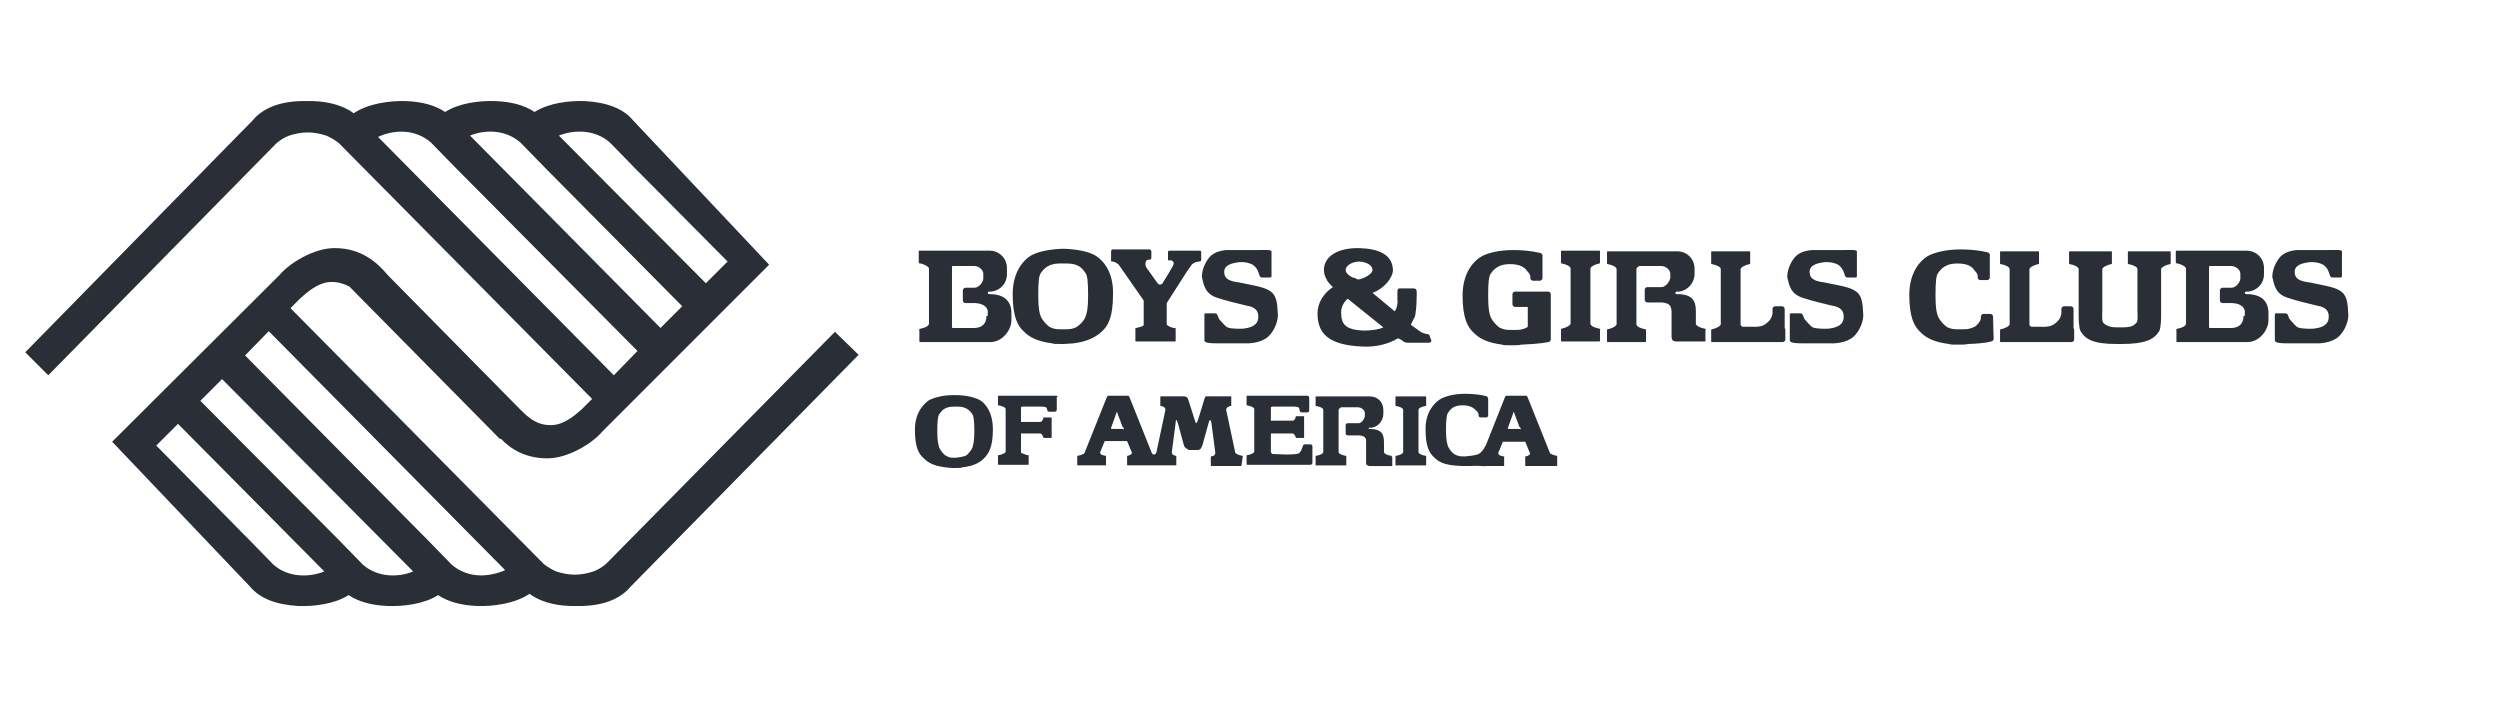
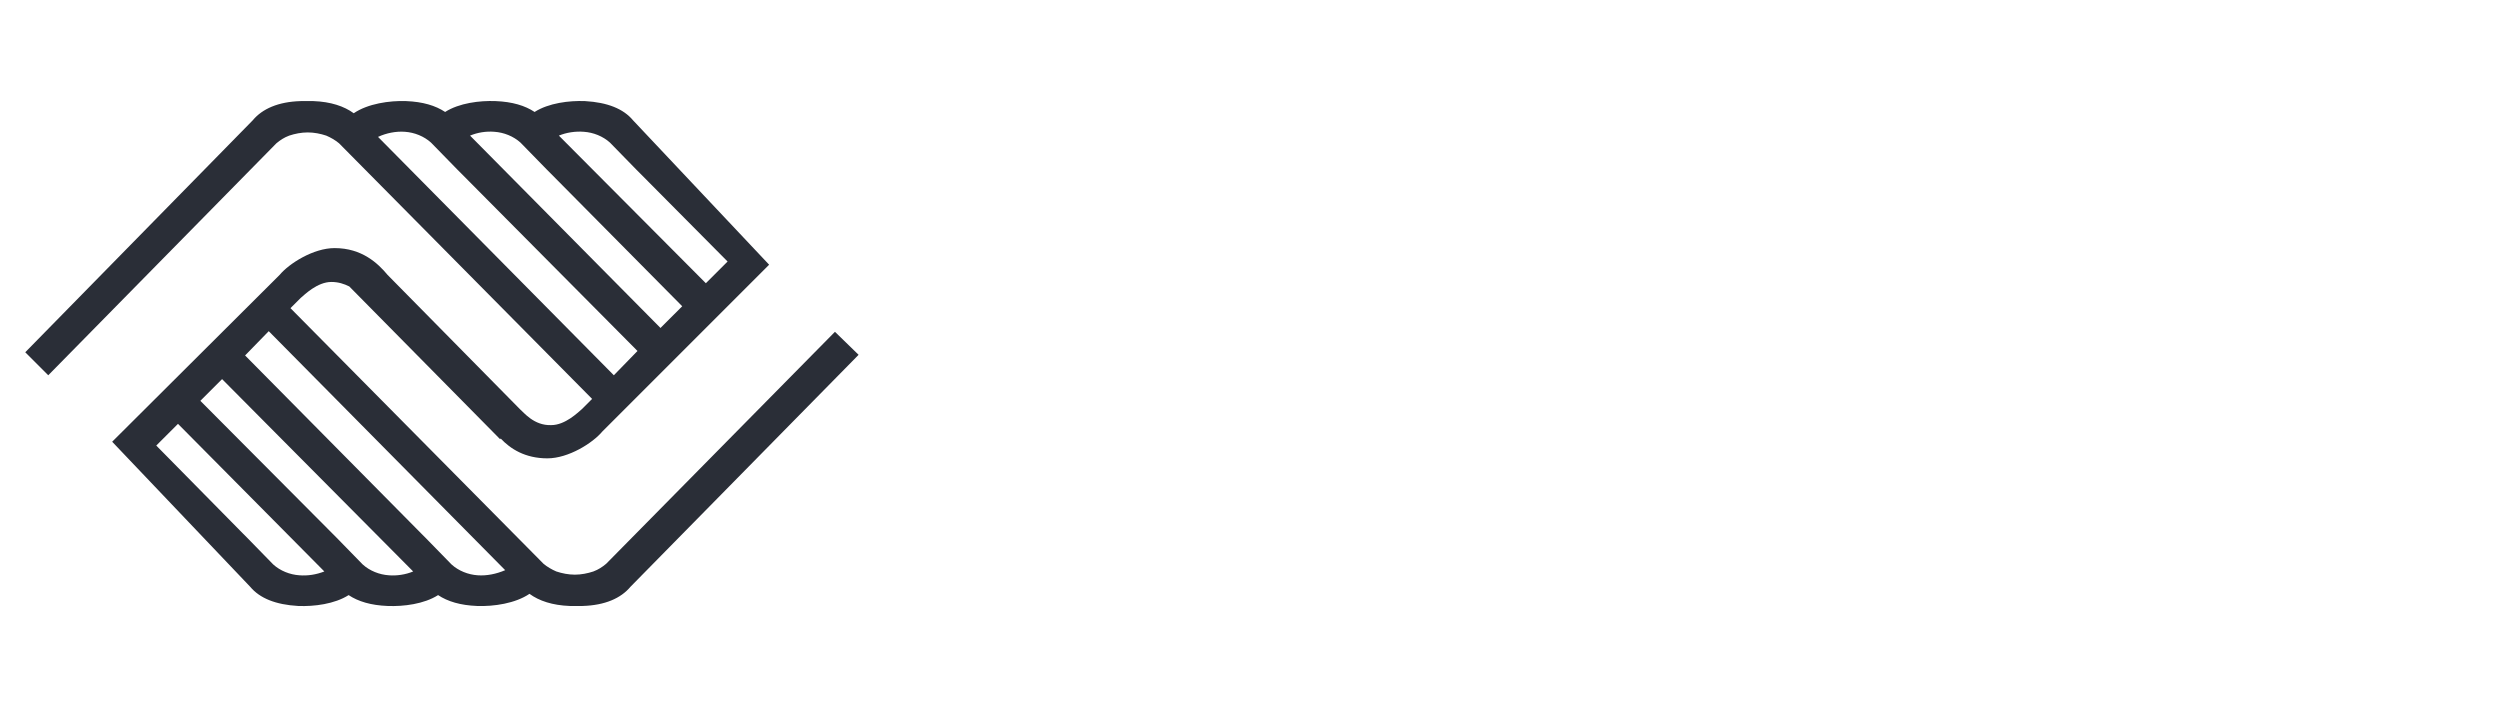
<svg xmlns="http://www.w3.org/2000/svg" width="198" height="56" viewBox="0 0 198 56" fill="none">
  <path d="M37.835 45.563C37.076 45.513 36.316 45.209 35.76 44.703L33.685 42.577L33.381 42.273L19.411 28.152L21.284 26.229L40.011 45.158C39.303 45.462 38.544 45.614 37.835 45.563ZM30.799 45.563C30.04 45.513 29.281 45.209 28.724 44.703L26.649 42.577L26.346 42.273L15.868 31.745L17.589 30.025L32.723 45.26C32.115 45.513 31.407 45.614 30.799 45.563ZM23.713 45.563C22.954 45.513 22.195 45.209 21.638 44.703L19.563 42.577L19.259 42.273L12.376 35.288L14.097 33.568L25.688 45.26C25.029 45.513 24.372 45.614 23.713 45.563ZM29.939 10.842C30.597 10.538 31.356 10.386 32.065 10.437C32.824 10.488 33.583 10.791 34.14 11.297L36.215 13.423L36.519 13.727L50.489 27.797L48.616 29.721L29.939 10.842ZM39.151 10.437C39.91 10.488 40.669 10.791 41.226 11.297L43.301 13.423L43.605 13.727L54.032 24.255L52.311 25.975L37.228 10.741C37.835 10.488 38.493 10.386 39.151 10.437ZM46.237 10.437C46.996 10.488 47.755 10.791 48.312 11.297L50.387 13.423L50.691 13.727L57.625 20.712L55.904 22.432L44.263 10.741C44.87 10.488 45.579 10.386 46.237 10.437ZM66.128 26.279L48.008 44.652C47.705 44.905 47.401 45.108 46.996 45.26C46.541 45.411 46.035 45.513 45.528 45.513C45.022 45.513 44.516 45.411 44.06 45.26C43.706 45.108 43.352 44.905 43.048 44.652L23.005 24.406L23.815 23.597C24.119 23.343 25.131 22.331 26.244 22.331C26.801 22.331 27.256 22.483 27.662 22.686L39.606 34.782L39.657 34.732C40.416 35.541 41.58 36.301 43.352 36.301C45.022 36.301 46.946 35.086 47.705 34.175L60.915 20.965L50.134 9.526C49.375 8.615 48.11 8.109 46.338 8.007C45.073 7.957 43.453 8.159 42.34 8.868C41.58 8.362 40.568 8.058 39.252 8.007C37.987 7.957 36.367 8.159 35.254 8.868C34.494 8.362 33.482 8.058 32.166 8.007C30.85 7.957 29.129 8.21 28.016 8.969C27.256 8.412 26.194 8.058 24.827 8.007H23.815C22.043 8.058 20.778 8.615 20.019 9.526L2 27.899L3.822 29.721L21.891 11.348C22.195 11.095 22.499 10.892 22.904 10.741C23.359 10.589 23.865 10.488 24.372 10.488C24.878 10.488 25.384 10.589 25.839 10.741C26.194 10.892 26.548 11.095 26.852 11.348L46.895 31.594L46.085 32.403C45.781 32.657 44.769 33.669 43.656 33.669C42.289 33.719 41.479 32.657 41.175 32.403L30.698 21.774C29.939 20.863 28.674 19.649 26.497 19.649C24.827 19.649 22.904 20.863 22.145 21.774L8.884 34.985L19.816 46.474C20.576 47.385 21.841 47.891 23.612 47.993C24.878 48.043 26.497 47.841 27.611 47.132C28.37 47.638 29.382 47.942 30.698 47.993C31.964 48.043 33.583 47.841 34.697 47.132C35.456 47.638 36.468 47.942 37.784 47.993C39.1 48.043 40.821 47.79 41.935 47.031C42.694 47.588 43.757 47.942 45.123 47.993H46.136C47.907 47.942 49.172 47.385 49.932 46.474L68.001 28.101L66.128 26.279Z" fill="#2A2E37" />
-   <path d="M78.13 25.017C78.13 25.726 77.674 25.979 77.118 25.979H75.447L75.397 25.928V21.17C75.397 21.17 75.397 21.069 75.447 21.069H77.168C77.522 21.069 77.877 21.373 77.877 21.677V22.081C77.877 22.284 77.573 22.79 77.168 22.79H76.46C76.358 22.79 76.257 22.891 76.257 22.993V23.802C76.257 23.904 76.358 24.005 76.46 24.005H77.269C78.028 24.055 78.231 24.46 78.231 24.663V25.017H78.13ZM78.383 23.296C78.282 23.296 78.231 23.246 78.231 23.195C78.231 23.144 78.282 23.094 78.332 23.094H78.535C79.243 22.993 79.749 22.436 79.749 21.727V21.221C79.749 20.462 79.142 19.855 78.383 19.855H72.815C72.765 19.855 72.765 19.905 72.765 19.905V20.765C72.765 20.765 72.765 20.816 72.815 20.867H72.916C73.169 20.917 73.575 21.12 73.575 21.272V25.625C73.575 25.827 73.22 25.979 72.916 26.029C72.916 26.029 72.866 26.029 72.815 26.08C72.765 26.131 72.815 26.181 72.815 26.181V27.042C72.815 27.092 72.866 27.092 72.866 27.092H78.433C79.395 27.092 80.104 26.131 80.104 25.371V24.663C80.053 23.904 79.598 23.296 78.383 23.296ZM177.688 25.017C177.688 25.726 177.233 25.979 176.676 25.979H175.006L174.955 25.928V21.17C174.955 21.17 174.955 21.069 175.006 21.069H176.726C177.081 21.069 177.435 21.373 177.435 21.677V22.081C177.435 22.284 177.131 22.79 176.726 22.79H176.018C175.917 22.79 175.815 22.891 175.815 22.993V23.802C175.815 23.904 175.917 24.005 176.018 24.005H176.828C177.587 24.055 177.789 24.46 177.789 24.663V25.017H177.688ZM177.941 23.296C177.84 23.296 177.789 23.246 177.789 23.195C177.789 23.144 177.84 23.094 177.891 23.094H178.093C178.802 22.993 179.308 22.436 179.308 21.727V21.221C179.308 20.462 178.7 19.855 177.941 19.855H172.374C172.323 19.855 172.323 19.905 172.323 19.905V20.765C172.323 20.765 172.323 20.816 172.374 20.867H172.475C172.728 20.917 173.133 21.12 173.133 21.272V25.625C173.133 25.827 172.778 25.979 172.475 26.029C172.475 26.029 172.424 26.029 172.374 26.08C172.323 26.131 172.374 26.181 172.374 26.181V27.042C172.374 27.092 172.424 27.092 172.424 27.092H177.992C178.953 27.092 179.662 26.131 179.662 25.371V24.663C179.611 23.904 179.156 23.296 177.941 23.296ZM94.934 19.855H92.707C92.504 19.855 92.504 19.855 92.504 20.057V20.563C92.504 20.664 92.707 20.614 92.707 20.614C92.707 20.614 92.808 20.614 92.909 20.715L92.96 20.816C92.96 20.816 92.96 20.968 92.859 21.12C92.757 21.322 92.302 22.081 92.099 22.385C92.099 22.486 91.947 22.537 91.846 22.537C91.745 22.537 91.694 22.436 91.644 22.385L90.783 21.17C90.783 21.17 90.632 20.917 90.783 20.664C90.834 20.563 90.986 20.563 91.036 20.563C91.138 20.563 91.188 20.563 91.188 20.361V19.905C91.188 19.855 91.138 19.753 91.036 19.753H88.202C88.101 19.753 87.999 19.753 87.999 19.905V20.462C87.999 20.664 87.949 20.715 88.101 20.715C88.354 20.715 88.607 20.968 88.607 20.968L90.581 23.802V25.726C90.581 25.827 90.378 25.878 90.176 25.928L89.974 25.979C89.923 25.979 89.923 25.979 89.923 26.029V26.991C89.923 27.042 89.974 27.042 89.974 27.042H93.061C93.112 27.042 93.112 27.042 93.112 26.991V26.029C93.112 25.979 93.061 25.979 93.061 25.979H92.96C92.707 25.928 92.403 25.776 92.403 25.675V24.005L94.023 21.474C94.023 21.474 94.326 21.069 94.377 20.968C94.478 20.867 94.579 20.816 94.681 20.765L94.934 20.715C95.136 20.715 95.136 20.664 95.136 20.512V19.956C95.136 19.855 95.085 19.855 94.934 19.855ZM164.225 25.979V24.46C164.225 24.359 164.123 24.258 164.022 24.258H163.465C163.364 24.258 163.263 24.359 163.263 24.46V24.764C163.263 24.916 163.212 25.017 163.162 25.169C163.01 25.473 162.656 25.726 162.504 25.776C162.149 25.928 161.643 25.878 161.643 25.878H160.884C160.783 25.827 160.732 25.776 160.732 25.675V21.322C160.732 21.17 161.137 20.968 161.441 20.917C161.441 20.917 161.491 20.917 161.491 20.867V19.956C161.491 19.905 161.441 19.905 161.441 19.905H158.455C158.404 19.905 158.404 19.956 158.404 19.956V20.867C158.404 20.917 158.455 20.917 158.455 20.917C158.758 20.968 159.163 21.12 159.163 21.322V25.675C159.163 25.827 158.758 26.029 158.455 26.08C158.455 26.08 158.404 26.08 158.404 26.131V27.042C158.404 27.092 158.455 27.092 158.455 27.092H164.073C164.174 27.092 164.275 26.991 164.275 26.89V26.08C164.225 26.029 164.225 25.979 164.225 25.979ZM141.347 25.979V24.46C141.347 24.359 141.246 24.258 141.145 24.258H140.588C140.487 24.258 140.385 24.359 140.385 24.46V24.764C140.385 24.916 140.335 25.017 140.284 25.169C140.132 25.473 139.778 25.726 139.626 25.776C139.272 25.928 138.766 25.878 138.766 25.878H138.006C137.905 25.827 137.855 25.776 137.855 25.675V21.322C137.855 21.17 138.26 20.968 138.563 20.917C138.563 20.917 138.614 20.917 138.614 20.867V19.956C138.614 19.905 138.563 19.905 138.563 19.905H135.577C135.526 19.905 135.526 19.956 135.526 19.956V20.867C135.526 20.917 135.577 20.917 135.577 20.917C135.881 20.968 136.286 21.12 136.286 21.322V25.675C136.286 25.827 135.881 26.029 135.577 26.08C135.577 26.08 135.526 26.08 135.526 26.131V27.042C135.526 27.092 135.577 27.092 135.577 27.092H141.195C141.296 27.092 141.398 26.991 141.398 26.89V26.08C141.347 26.029 141.347 25.979 141.347 25.979ZM167.919 25.928C167.717 25.928 167.312 25.928 167.16 25.878C166.958 25.827 166.705 25.726 166.553 25.523C166.452 25.321 166.502 24.764 166.502 24.562V21.322C166.502 21.17 166.907 20.968 167.211 20.917C167.211 20.917 167.262 20.917 167.262 20.867V19.956C167.262 19.905 167.211 19.905 167.211 19.905H163.921C163.87 19.905 163.87 19.956 163.87 19.956V20.867C163.87 20.917 163.921 20.917 163.921 20.917C164.225 20.968 164.63 21.12 164.63 21.322V25.068C164.63 25.068 164.63 25.979 164.781 26.232C165.186 26.89 165.794 27.244 167.666 27.244H168.021C169.893 27.244 170.602 26.89 171.007 26.232C171.159 25.979 171.159 25.068 171.159 25.068V21.322C171.159 21.17 171.564 20.968 171.867 20.917C171.867 20.917 171.918 20.917 171.918 20.867V19.956C171.918 19.905 171.867 19.905 171.867 19.905H168.577C168.527 19.905 168.527 19.956 168.527 19.956V20.867C168.527 20.917 168.577 20.917 168.577 20.917C168.881 20.968 169.286 21.12 169.286 21.322V24.562C169.286 24.764 169.337 25.371 169.235 25.523C169.084 25.726 168.831 25.878 168.628 25.878C168.527 25.928 168.071 25.928 167.919 25.928ZM157.847 25.068C157.847 24.966 157.746 24.865 157.645 24.865H157.088C156.987 24.865 156.886 24.966 156.886 25.068V25.169C156.886 25.473 156.481 25.878 156.278 25.928C155.924 26.08 155.772 26.08 155.266 26.08C154.76 26.08 154.608 26.08 154.254 25.928C154.051 25.827 153.646 25.422 153.494 25.068C153.393 24.815 153.292 24.46 153.292 23.398C153.292 22.335 153.343 21.828 153.494 21.626C153.747 21.272 154.102 20.867 155.013 20.867C155.924 20.867 156.228 21.17 156.379 21.424C156.379 21.424 156.633 21.626 156.633 21.879V21.98C156.633 22.081 156.734 22.183 156.835 22.183H157.392C157.493 22.183 157.594 22.081 157.594 21.98V20.259C157.594 20.259 157.645 20.158 157.493 20.006C157.493 20.006 156.633 19.753 155.266 19.753C154.102 19.753 153.14 20.006 152.634 20.31C152.128 20.614 151.217 21.525 151.217 23.347C151.217 25.169 151.622 25.878 152.128 26.333C152.533 26.738 153.14 27.092 154.355 27.244C154.405 27.295 154.709 27.295 154.962 27.295H155.215C155.468 27.295 155.671 27.295 155.873 27.244C157.341 27.194 157.695 27.042 157.695 27.042C157.797 27.042 157.898 26.941 157.898 26.839L157.847 25.068ZM122.822 25.068V23.296C122.822 23.195 122.721 23.094 122.62 23.094H119.988C119.887 23.094 119.785 23.195 119.785 23.296V24.106C119.785 24.207 119.887 24.308 119.988 24.308H121V25.878C120.949 25.928 120.899 25.928 120.848 25.979C120.494 26.131 120.342 26.131 119.836 26.131C119.33 26.131 119.178 26.131 118.824 25.979C118.621 25.878 118.216 25.473 118.064 25.118C117.963 24.865 117.862 24.511 117.862 23.448C117.862 22.385 117.913 21.879 118.064 21.677C118.317 21.322 118.672 20.917 119.583 20.917C120.443 20.917 120.798 21.221 120.949 21.474C120.949 21.474 121.203 21.677 121.203 21.93V22.031C121.203 22.132 121.304 22.233 121.405 22.233H121.962C122.063 22.233 122.164 22.132 122.164 22.031V20.31C122.164 20.31 122.215 20.209 122.063 20.057C122.063 20.057 121.203 19.804 119.836 19.804C118.672 19.804 117.71 20.057 117.255 20.361C116.748 20.664 115.837 21.575 115.837 23.398C115.837 25.22 116.242 25.928 116.748 26.384C117.153 26.789 117.761 27.143 118.975 27.295C119.026 27.345 119.33 27.345 119.583 27.345H119.836C120.089 27.345 120.291 27.345 120.494 27.295C121.962 27.244 122.62 27.092 122.62 27.092C122.721 27.092 122.822 26.991 122.822 26.89V25.068ZM85.975 25.068C85.874 25.422 85.418 25.827 85.216 25.928C84.861 26.08 84.71 26.08 84.204 26.08C83.697 26.08 83.546 26.08 83.191 25.928C82.989 25.827 82.584 25.422 82.432 25.068C82.331 24.815 82.23 24.46 82.23 23.398C82.23 22.335 82.28 21.828 82.432 21.626C82.685 21.272 83.039 20.867 83.95 20.867H84.457C85.469 20.867 85.722 21.272 85.975 21.626C86.127 21.828 86.177 22.335 86.177 23.398C86.177 24.511 86.076 24.815 85.975 25.068ZM86.785 20.259C86.329 19.956 85.418 19.753 84.305 19.703H84.102C82.989 19.753 82.128 19.956 81.622 20.259C81.116 20.563 80.205 21.474 80.205 23.296C80.205 25.118 80.61 25.827 81.116 26.282C81.521 26.687 82.128 27.042 83.343 27.194C83.394 27.244 83.697 27.244 83.95 27.244H84.254C84.305 27.244 84.963 27.194 85.013 27.194C86.228 27.042 86.835 26.637 87.24 26.282C87.746 25.827 88.151 25.169 88.151 23.296C88.202 21.474 87.291 20.563 86.785 20.259ZM77.016 35.444C76.915 35.697 76.611 36.051 76.46 36.102C76.156 36.203 76.055 36.203 75.7 36.254C75.295 36.254 75.194 36.254 74.941 36.102C74.789 36.051 74.486 35.697 74.384 35.444C74.334 35.241 74.232 34.988 74.232 34.178C74.232 33.368 74.283 32.964 74.384 32.812C74.587 32.508 74.84 32.204 75.548 32.204H75.852C76.51 32.204 76.814 32.508 77.016 32.812C77.118 32.964 77.168 33.368 77.168 34.178C77.168 34.988 77.067 35.241 77.016 35.444ZM77.624 31.698C77.269 31.496 76.561 31.293 75.7 31.293H75.65H75.599H75.498C74.637 31.293 73.979 31.496 73.575 31.698C73.22 31.951 72.461 32.609 72.461 34.026C72.461 35.444 72.765 35.95 73.169 36.304C73.473 36.608 73.929 36.911 74.89 37.013C74.941 37.013 75.194 37.063 75.397 37.063H75.7C75.903 37.063 76.156 37.063 76.206 37.013C77.168 36.911 77.624 36.608 77.927 36.304C78.282 35.95 78.636 35.444 78.636 34.026C78.636 32.609 78.028 31.951 77.624 31.698ZM126.719 26.08C126.719 26.029 126.669 26.029 126.669 26.029C126.365 25.979 125.96 25.827 125.96 25.625V21.272C125.96 21.12 126.365 20.917 126.669 20.867C126.669 20.867 126.719 20.867 126.719 20.816V19.905C126.719 19.855 126.669 19.855 126.669 19.855H123.683C123.632 19.855 123.632 19.905 123.632 19.905V20.816C123.632 20.867 123.683 20.867 123.683 20.867C123.986 20.917 124.391 21.069 124.391 21.272V25.625C124.391 25.776 123.986 25.979 123.683 26.029C123.683 26.029 123.632 26.029 123.632 26.08V26.991C123.632 27.042 123.683 27.042 123.683 27.042H126.669C126.719 27.042 126.719 26.991 126.719 26.991V26.131C126.77 26.131 126.77 26.08 126.719 26.08ZM112.952 36.102H112.902C112.649 36.051 112.345 35.95 112.345 35.798V32.457C112.345 32.306 112.649 32.204 112.902 32.154H112.952V31.445C112.952 31.395 112.952 31.395 112.902 31.395H110.574C110.523 31.395 110.523 31.395 110.523 31.445V32.154H110.574C110.827 32.204 111.13 32.306 111.13 32.457V35.798C111.13 35.95 110.827 36.051 110.574 36.102H110.523V36.81C110.523 36.861 110.523 36.861 110.574 36.861H112.902C112.952 36.861 112.952 36.861 112.952 36.81V36.152V36.102ZM135.071 26.08C135.071 26.029 135.02 26.029 135.02 26.029C134.717 25.979 134.312 25.827 134.312 25.625V24.663C134.312 23.904 134.109 23.296 132.844 23.296H132.793C132.743 23.296 132.692 23.246 132.692 23.195C132.692 23.144 132.743 23.094 132.793 23.094H132.996C133.704 22.993 134.21 22.385 134.21 21.677V21.272C134.21 20.512 133.603 19.905 132.844 19.905H127.327C127.276 19.905 127.276 19.956 127.276 19.956V20.867C127.276 20.917 127.327 20.917 127.327 20.917C127.631 20.968 128.035 21.12 128.035 21.322V25.675C128.035 25.827 127.631 26.029 127.327 26.08C127.327 26.08 127.276 26.08 127.276 26.131V27.042C127.276 27.092 127.327 27.092 127.327 27.092H130.313C130.364 27.092 130.364 27.042 130.364 27.042V26.181V26.131C130.364 26.08 130.313 26.08 130.313 26.08C130.009 26.029 129.604 25.878 129.604 25.675V21.322C129.604 21.221 129.706 21.12 129.858 21.069H131.578C131.933 21.069 132.287 21.373 132.287 21.677V21.98C132.287 22.183 131.983 22.739 131.578 22.739H130.465C130.364 22.739 130.262 22.841 130.262 22.942V23.752C130.262 23.853 130.364 23.954 130.465 23.954H131.629C132.388 24.005 132.338 24.41 132.388 24.612V26.637C132.388 26.637 132.388 26.789 132.439 26.89C132.49 27.042 132.743 27.042 132.743 27.042H135.02C135.071 27.042 135.071 26.991 135.071 26.991V26.131C135.121 26.131 135.121 26.08 135.071 26.08ZM110.219 36.102H110.169C109.916 36.051 109.612 35.95 109.612 35.798V35.039C109.612 34.431 109.46 33.976 108.498 33.976H108.448C108.397 33.976 108.397 33.925 108.397 33.925C108.397 33.875 108.448 33.875 108.448 33.875H108.6C109.156 33.824 109.561 33.318 109.561 32.761V32.457C109.561 31.85 109.106 31.395 108.498 31.395H104.247C104.196 31.395 104.196 31.395 104.196 31.445V32.154H104.247C104.5 32.204 104.803 32.306 104.803 32.457V35.798C104.803 35.95 104.5 36.051 104.247 36.102H104.196V36.81C104.196 36.861 104.196 36.861 104.247 36.861H106.575C106.626 36.861 106.626 36.861 106.626 36.81V36.152V36.102H106.575C106.322 36.051 106.018 35.95 106.018 35.798V32.457C106.018 32.407 106.119 32.306 106.221 32.255H107.537C107.79 32.255 108.093 32.457 108.093 32.711V32.964C108.093 33.115 107.84 33.571 107.537 33.52H106.727C106.626 33.52 106.575 33.622 106.575 33.672V34.33C106.575 34.431 106.676 34.482 106.727 34.482H107.638C108.245 34.533 108.195 34.836 108.195 34.988V36.76C108.245 36.861 108.448 36.911 108.448 36.911H110.219C110.27 36.911 110.27 36.911 110.27 36.861V36.203C110.219 36.152 110.219 36.152 110.219 36.102ZM96.452 23.6C97.059 23.802 98.072 24.055 98.73 24.207C99.438 24.308 99.742 24.663 99.641 25.27C99.54 25.878 98.831 25.979 98.477 26.029C98.477 26.029 97.566 26.08 97.211 25.928C97.059 25.878 96.655 25.371 96.553 25.27L96.401 24.916C96.401 24.865 96.3 24.815 96.199 24.815H95.541C95.44 24.815 95.389 24.815 95.389 24.916V26.941C95.389 27.143 95.693 27.194 96.503 27.194H98.629C98.629 27.194 99.54 27.244 100.198 26.839C100.754 26.536 101.21 25.625 101.21 24.966C101.159 23.904 101.109 23.347 100.501 22.993C99.995 22.689 98.882 22.537 98.224 22.385C97.515 22.284 96.958 22.183 96.958 21.525C96.958 20.917 97.768 20.816 98.122 20.765C98.122 20.765 98.578 20.715 98.983 20.867C99.135 20.917 99.287 20.968 99.489 21.221C99.59 21.322 99.742 21.778 99.742 21.778C99.742 21.879 99.843 21.98 99.945 21.98H100.501C100.704 21.98 100.704 21.98 100.704 21.778V19.905C100.704 19.753 99.995 19.804 99.59 19.804H97.211C97.211 19.804 96.401 19.804 95.895 20.259C95.541 20.614 95.187 21.272 95.187 21.93C95.339 22.588 95.44 23.296 96.452 23.6ZM142.815 23.6C143.422 23.802 144.434 24.055 145.092 24.207C145.801 24.308 146.105 24.663 146.004 25.27C145.902 25.878 145.194 25.979 144.839 26.029C144.839 26.029 143.928 26.08 143.574 25.928C143.422 25.878 143.017 25.371 142.916 25.27L142.764 24.916C142.764 24.865 142.663 24.815 142.562 24.815H141.904C141.803 24.815 141.752 24.815 141.752 24.916V26.941C141.752 27.143 142.056 27.194 142.865 27.194H144.991C144.991 27.194 145.902 27.244 146.56 26.839C147.117 26.536 147.573 25.625 147.573 24.966C147.522 23.904 147.471 23.347 146.864 22.993C146.358 22.689 145.244 22.537 144.586 22.385C143.878 22.284 143.321 22.183 143.321 21.525C143.321 20.917 144.131 20.816 144.485 20.765C144.485 20.765 144.941 20.715 145.346 20.867C145.497 20.917 145.649 20.968 145.852 21.221C145.953 21.322 146.105 21.778 146.105 21.778C146.105 21.879 146.206 21.98 146.307 21.98H146.864C147.066 21.98 147.066 21.98 147.066 21.778V19.905C147.066 19.753 146.358 19.804 145.953 19.804H143.574C143.574 19.804 142.764 19.804 142.258 20.259C141.904 20.614 141.549 21.272 141.549 21.93C141.701 22.588 141.803 23.296 142.815 23.6ZM181.231 23.6C181.838 23.802 182.851 24.055 183.509 24.207C184.217 24.308 184.521 24.663 184.42 25.27C184.319 25.878 183.61 25.979 183.256 26.029C183.256 26.029 182.345 26.08 181.99 25.928C181.838 25.878 181.434 25.371 181.332 25.27L181.18 24.916C181.18 24.865 181.079 24.815 180.978 24.815H180.32C180.219 24.815 180.168 24.815 180.168 24.916V26.941C180.168 27.143 180.472 27.194 181.282 27.194H183.407C183.407 27.194 184.319 27.244 184.977 26.839C185.533 26.536 185.989 25.625 185.989 24.966C185.938 23.904 185.888 23.347 185.28 22.993C184.774 22.689 183.661 22.537 183.003 22.385C182.294 22.284 181.737 22.183 181.737 21.525C181.737 20.917 182.547 20.816 182.901 20.765C182.901 20.765 183.357 20.715 183.762 20.867C183.914 20.917 184.065 20.968 184.268 21.221C184.369 21.322 184.521 21.778 184.521 21.778C184.521 21.879 184.622 21.98 184.723 21.98H185.28C185.483 21.98 185.483 21.98 185.483 21.778V19.905C185.483 19.753 184.774 19.804 184.369 19.804H181.99C181.99 19.804 181.18 19.804 180.674 20.259C180.32 20.614 179.966 21.272 179.966 21.93C180.118 22.588 180.219 23.296 181.231 23.6ZM108.043 26.181C106.423 26.131 106.221 25.574 106.221 24.713C106.221 24.308 106.423 23.954 106.727 23.651L109.561 25.928C109.258 26.08 108.65 26.181 108.043 26.181ZM107.688 20.715C108.346 20.765 108.701 21.069 108.701 21.373C108.701 21.778 107.79 22.132 107.587 22.132C107.537 22.132 107.486 22.132 107.435 22.081C107.334 22.031 107.233 21.98 107.132 21.98C106.828 21.828 106.575 21.626 106.575 21.373C106.575 21.069 107.031 20.715 107.688 20.715ZM113.205 26.536C113.155 26.434 113.054 26.485 112.902 26.434L112.598 26.333L111.738 25.726C111.839 25.523 111.94 25.27 112.041 25.118C112.143 24.865 112.193 24.055 112.193 23.752C112.193 23.448 112.244 22.993 112.143 22.891C112.092 22.891 111.991 22.841 111.991 22.841H110.827C110.827 22.841 110.776 22.841 110.725 22.891C110.675 22.942 110.675 23.094 110.675 23.094V23.701C110.725 24.055 110.624 24.41 110.472 24.663L108.701 23.195C109.662 22.841 110.32 21.98 110.32 21.373C110.27 20.158 109.207 19.703 107.688 19.652C105.968 19.601 104.854 20.31 104.854 21.373C104.854 21.677 104.955 21.98 105.107 22.183V22.233L105.158 22.284C105.259 22.436 105.411 22.588 105.563 22.739C104.803 23.246 104.348 24.005 104.348 24.815C104.348 26.282 105.057 27.345 107.942 27.447C109.004 27.497 109.966 27.244 110.725 26.789L111.029 26.941C111.13 27.042 111.231 27.143 111.485 27.143H113.155C113.256 27.143 113.357 27.092 113.357 26.991V26.89C113.256 26.839 113.256 26.586 113.205 26.536ZM103.943 35.343C103.943 35.241 103.842 35.191 103.791 35.191H103.336C103.234 35.191 103.184 35.292 103.184 35.343L103.083 35.596C103.083 35.697 102.981 35.747 102.931 35.849C102.83 36.102 100.754 35.95 100.754 35.95C100.704 35.899 100.653 35.849 100.653 35.798V34.33H102.374C102.475 34.33 102.576 34.482 102.627 34.634V34.684H103.234C103.234 34.684 103.285 34.684 103.285 34.634V33.014C103.285 33.014 103.285 32.964 103.234 32.964H102.678H102.627V33.014C102.576 33.217 102.475 33.318 102.374 33.318H100.653V32.255C100.704 32.204 100.805 32.204 100.805 32.204H102.374C102.526 32.204 102.83 32.204 102.88 32.306C102.931 32.407 102.931 32.508 102.931 32.508C102.931 32.609 103.032 32.66 103.083 32.66H103.538C103.639 32.66 103.69 32.559 103.69 32.508V31.496C103.69 31.395 103.589 31.344 103.538 31.344H98.78C98.73 31.344 98.73 31.344 98.73 31.395V32.103H98.78C99.033 32.154 99.337 32.255 99.337 32.407V35.747C99.337 35.899 99.033 36 98.78 36.051H98.73V36.76C98.73 36.81 98.73 36.81 98.78 36.81H103.791C103.892 36.81 103.943 36.709 103.943 36.658V35.343ZM83.647 31.344H79.091C79.041 31.344 79.041 31.344 79.041 31.395V32.103H79.091C79.344 32.154 79.648 32.255 79.648 32.407V35.747C79.648 35.899 79.344 36 79.091 36.051H79.041V36.76C79.041 36.81 79.041 36.81 79.091 36.81H81.42C81.47 36.81 81.47 36.81 81.47 36.76V36.102V36.051H81.42C81.268 36.051 81.116 35.95 80.964 35.899H80.913L80.863 35.849V35.798V34.33H82.381C82.483 34.33 82.584 34.482 82.634 34.634V34.684H83.242C83.242 34.684 83.292 34.684 83.292 34.634V33.115C83.292 33.115 83.292 33.065 83.242 33.065H82.685H82.634V33.115C82.584 33.318 82.483 33.419 82.381 33.419H80.863V32.255C80.913 32.204 81.015 32.204 81.015 32.204H82.381C82.533 32.204 82.837 32.204 82.888 32.306C82.938 32.407 82.938 32.457 82.938 32.457C82.938 32.559 83.039 32.609 83.09 32.609H83.546C83.647 32.609 83.697 32.508 83.697 32.457V31.445C83.849 31.445 83.748 31.344 83.647 31.344ZM87.898 31.344C87.898 31.344 87.848 31.344 87.797 31.395C87.746 31.445 87.746 31.496 87.746 31.496" fill="#2A2E37" />
-   <path d="M89.013 33.971C89.013 34.022 88.912 33.971 88.912 33.971H88.102H88.001V33.87L88.456 32.605L88.912 33.82C88.963 33.82 89.013 33.921 89.013 33.971ZM98.427 36.148V36.097H98.377C98.124 36.047 97.82 35.945 97.82 35.794L97.112 32.453C97.112 32.301 97.263 32.2 97.466 32.149H97.516V31.441C97.516 31.39 97.516 31.39 97.466 31.39H95.745H95.492C95.441 31.441 95.391 31.593 95.391 31.593L95.036 32.757C95.036 32.757 94.834 33.516 94.733 33.516C94.682 33.516 94.48 32.807 94.48 32.807L94.125 31.694C94.125 31.694 94.075 31.491 93.973 31.441C93.923 31.39 93.67 31.39 93.67 31.39H91.949C91.898 31.39 91.898 31.39 91.898 31.441V32.149H91.949C92.202 32.2 92.303 32.301 92.303 32.453L91.594 35.794C91.544 35.945 91.493 35.996 91.392 35.996C91.291 35.996 91.24 35.945 91.19 35.794L89.469 31.491L89.418 31.39C89.368 31.34 89.317 31.34 89.317 31.34H87.799C87.799 31.34 87.748 31.34 87.697 31.39C87.647 31.441 87.647 31.491 87.647 31.491L85.926 35.794C85.926 35.945 85.622 36.047 85.369 36.097H85.318V36.806C85.318 36.856 85.318 36.856 85.369 36.856H87.545C87.596 36.856 87.596 36.856 87.596 36.806V36.148V36.097H87.545C87.292 36.047 87.09 35.996 87.141 35.794L87.495 34.933H89.266L89.621 35.794C89.722 35.945 89.519 36.047 89.317 36.097H89.266V36.806C89.266 36.856 89.266 36.856 89.317 36.856H93.113C93.164 36.856 93.164 36.856 93.164 36.806V36.148V36.097H93.113C92.86 36.047 92.809 35.945 92.809 35.794L93.113 33.465C93.113 33.465 93.113 33.263 93.164 33.263C93.214 33.263 93.315 33.617 93.315 33.617L93.771 35.287C93.771 35.287 93.822 35.439 93.923 35.49C93.973 35.541 94.176 35.642 94.176 35.642H94.885C94.885 35.642 94.935 35.642 95.036 35.591C95.138 35.541 95.239 35.237 95.239 35.237L95.745 33.415C95.745 33.415 95.796 33.263 95.846 33.263C95.897 33.263 95.947 33.516 95.947 33.516L96.251 35.844C96.251 35.996 96.2 36.097 95.947 36.148H95.897V36.856C95.897 36.907 95.897 36.907 95.947 36.907H98.276C98.326 36.907 98.326 36.907 98.326 36.856L98.427 36.148ZM120.445 33.971C120.445 34.022 120.343 33.971 120.343 33.971H119.534H119.432V33.87L119.888 32.605L120.343 33.82C120.394 33.82 120.445 33.921 120.445 33.971ZM123.33 36.097H123.279C123.026 36.047 122.722 35.945 122.722 35.794L121.001 31.491L120.951 31.39C120.9 31.34 120.85 31.34 120.85 31.34H119.331C119.331 31.34 119.281 31.34 119.23 31.39C119.179 31.441 119.179 31.491 119.179 31.491L117.712 35.186C117.712 35.186 117.408 35.895 117.003 35.996C116.649 36.097 116.446 36.097 116.041 36.148C115.636 36.148 115.535 36.148 115.231 35.996C115.08 35.945 114.776 35.591 114.675 35.338C114.624 35.136 114.523 34.883 114.523 34.073C114.523 33.263 114.573 32.858 114.675 32.706C114.877 32.402 115.13 32.099 115.839 32.099C116.497 32.099 116.75 32.352 116.902 32.504C116.902 32.504 117.104 32.655 117.104 32.858V32.908C117.104 33.01 117.205 33.06 117.256 33.06H117.712C117.813 33.06 117.863 32.959 117.863 32.908V31.593C117.863 31.593 117.863 31.491 117.762 31.39C117.762 31.39 117.104 31.188 116.041 31.188C115.13 31.188 114.422 31.39 114.017 31.643C113.662 31.896 112.903 32.554 112.903 33.971C112.903 35.389 113.207 35.895 113.612 36.249C113.915 36.553 114.27 36.755 115.08 36.856C115.13 36.856 115.586 36.907 115.788 36.907H116.497C117.155 36.856 117.509 36.958 117.712 36.907H119.078C119.129 36.907 119.129 36.907 119.129 36.856V36.198V36.148H119.078C118.825 36.097 118.623 36.047 118.673 35.844L119.027 34.984H120.799L121.153 35.844C121.255 35.996 121.052 36.097 120.85 36.148H120.799V36.856C120.799 36.907 120.799 36.907 120.85 36.907H123.279C123.33 36.907 123.33 36.907 123.33 36.856V36.198V36.097Z" fill="#2A2E37" />
</svg>